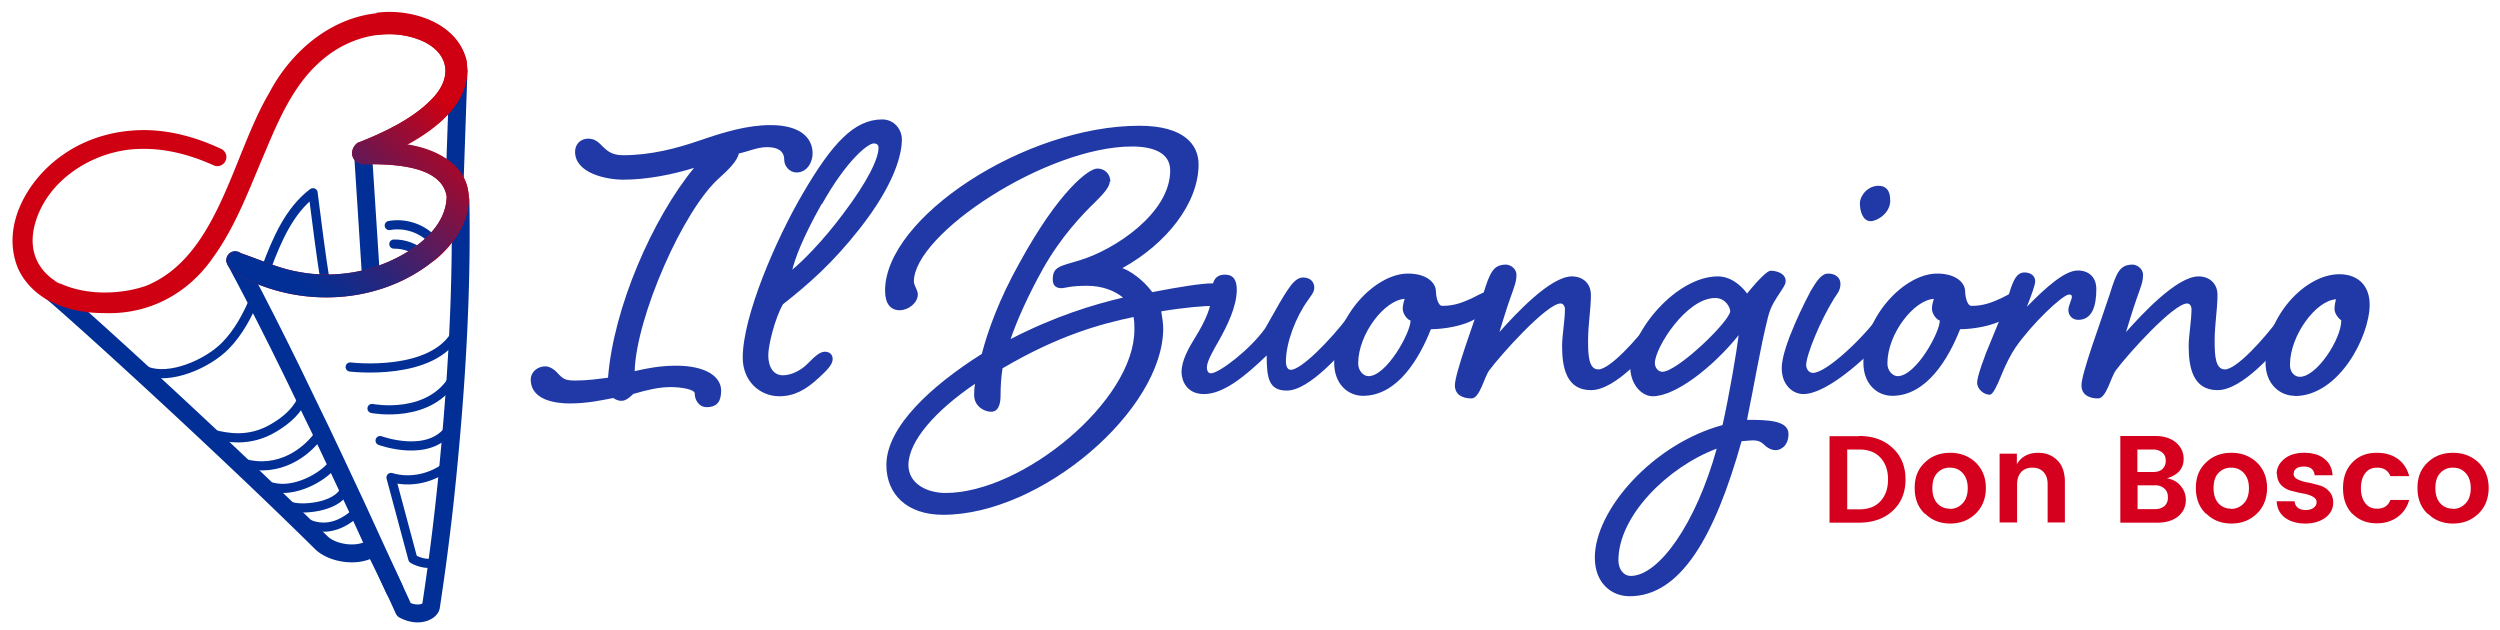
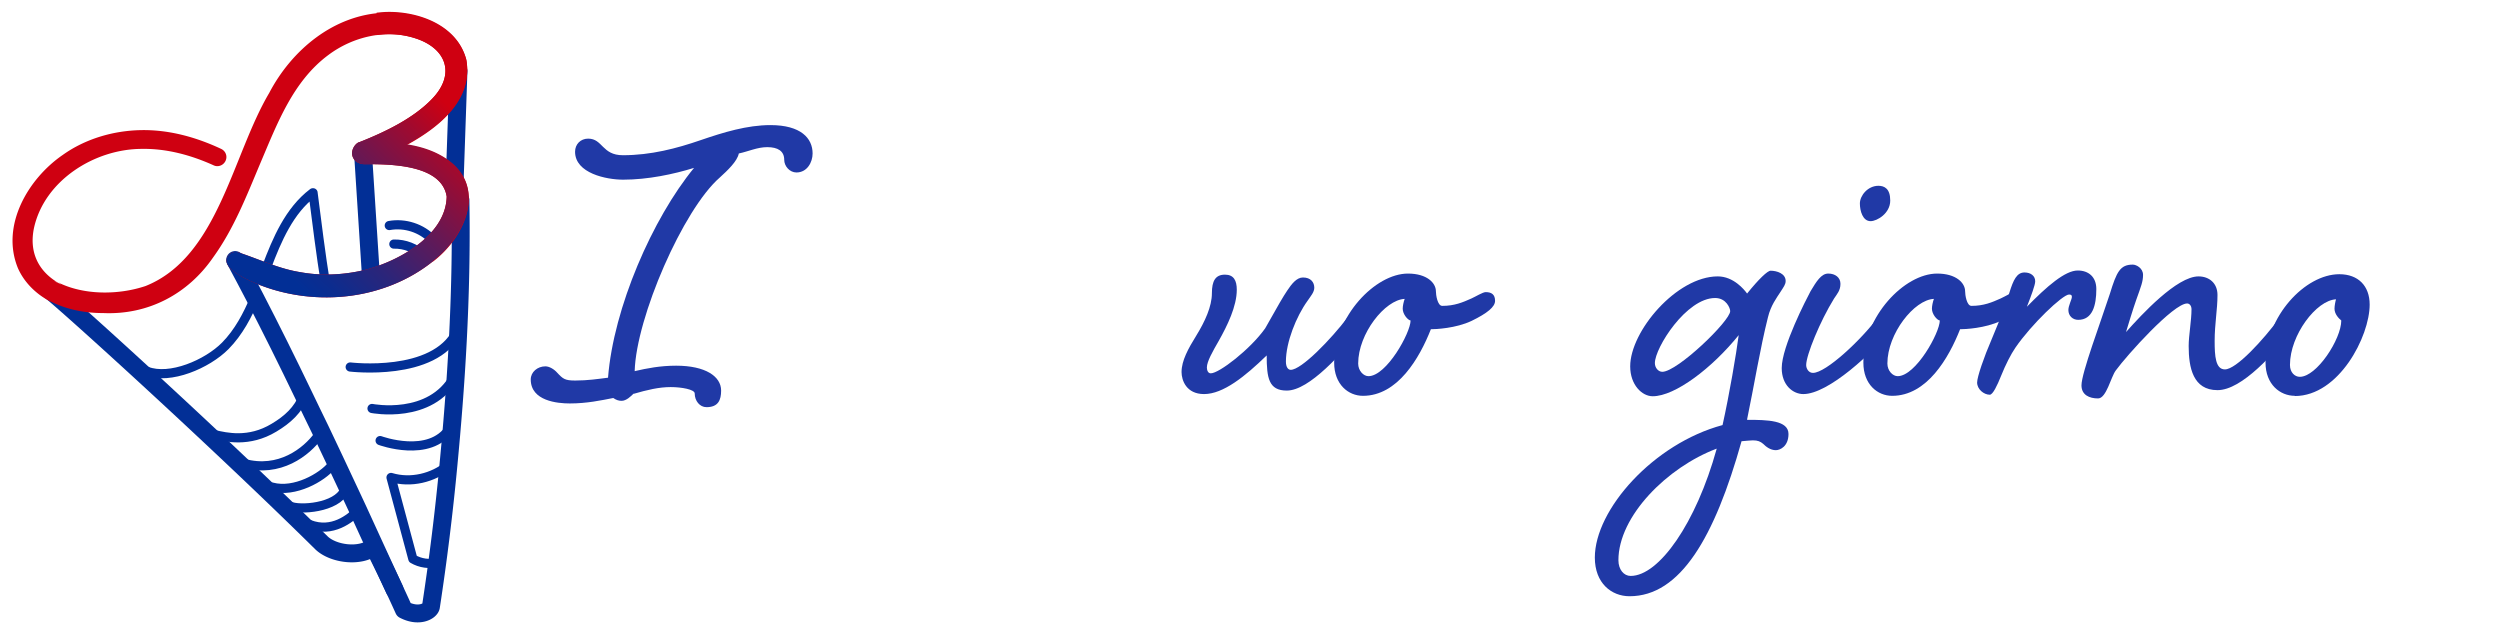
<svg xmlns="http://www.w3.org/2000/svg" id="Livello_1" data-name="Livello 1" viewBox="0 0 114.51 28.84">
  <defs>
    <linearGradient id="Sfumatura_senza_nome_15" x1="20.25" x2="12.78" y1="4.57" y2="12.19" data-name="Sfumatura senza nome 15" gradientUnits="userSpaceOnUse">
      <stop offset="0" stop-color="#cf0011" />
      <stop offset=".18" stop-color="#a00a2f" />
      <stop offset=".47" stop-color="#5d1a5a" />
      <stop offset=".71" stop-color="#2b257a" />
      <stop offset=".9" stop-color="#0d2c8e" />
      <stop offset="1" stop-color="#022f96" />
    </linearGradient>
    <style>.cls-2{fill:#cf0011}.cls-3{fill:#2039a6}.cls-4,.cls-5{stroke-width:.42px;fill:none;stroke:#022f96;stroke-linecap:round;stroke-linejoin:round}.cls-5{stroke-width:.82px}.cls-6{fill:#d4001d}</style>
  </defs>
  <path d="M29.03 18.02c-.13.13-.34.34-.56.34-.13 0-.25-.04-.38-.13-.56.11-1.21.25-1.99.25-.56 0-1.79-.11-1.79-1.1 0-.34.31-.6.67-.6.18 0 .4.13.54.29.27.29.36.36.83.36.56 0 1.03-.07 1.5-.13.25-3.2 2.04-7.3 3.94-9.61-.94.29-2.11.54-3.25.54-.76 0-2.2-.29-2.2-1.28 0-.34.25-.6.6-.6.67 0 .63.76 1.59.76 1.28 0 2.46-.31 3.56-.69 1.05-.36 2.13-.69 3.2-.69 1.39 0 1.93.6 1.93 1.3 0 .4-.25.87-.74.87-.31 0-.56-.29-.56-.58 0-.4-.29-.58-.78-.58-.45 0-.87.2-1.3.29-.07.36-.52.78-.87 1.1-1.68 1.46-3.83 6.41-3.9 8.87.56-.13 1.17-.25 1.9-.25 1.34 0 2.06.49 2.06 1.14 0 .43-.13.76-.67.76-.31 0-.54-.29-.54-.63 0-.18-.6-.29-1.1-.29-.54 0-1.08.13-1.7.31Z" class="cls-3" />
-   <path d="M37 16.65c.29-.29.54-.54.78-.54.2 0 .36.11.36.34 0 .25-.27.52-.63.85-.6.56-1.14.85-1.81.85-.9 0-1.68-.69-1.68-1.77 0-1.88 1.5-5.38 2.76-7.53 1.34-2.29 2.35-3.38 3.63-3.38.54 0 .9.45.9.92 0 .65-.31 2.02-1.93 4.08-1.25 1.59-2.33 2.53-3.52 3.47-.36.63-.67 1.86-.67 2.33 0 .56.25.92.67.92.38 0 .83-.22 1.14-.54Zm.63-7.3c-.92 1.64-1.21 2.51-1.34 3 .45-.36 1.39-1.3 2.31-2.53 1.19-1.57 1.64-2.58 1.64-3.05 0-.13-.07-.2-.22-.2-.27 0-1.25.78-2.37 2.78ZM50.83 8.32c0 .25-.31.58-.67.94-.58.56-1.55 1.57-2.37 3.02-.69 1.23-1.21 2.4-1.5 3.25 2.04-1.05 3.76-1.57 5.15-1.9-.38-.31-.94-.54-1.66-.54-.76 0-1.01.11-1.16.11-.29 0-.4-.16-.4-.4 0-.58.31-.6 1.21-.87 1.59-.47 4.17-2.15 4.17-4.12 0-.83-.81-1.1-1.75-1.1-3.92 0-9.99 4.01-9.99 6.18 0 .2.18.38.18.6 0 .38-.43.72-.83.72-.43 0-.67-.31-.67-.9 0-3.34 6.41-7.55 11.65-7.55 2.02 0 2.71.85 2.71 1.77 0 1.77-1.46 3.63-3.49 4.75.36.13.94.52 1.37 1.1 1.3-.25 2.26-.4 2.73-.4.54 0 .9.11.9.47 0 .34-.13.56-.87.56-.34 0-1.28.07-2.35.25.04.25.09.54.09.78 0 3.74-5.58 8.54-10.08 8.54-1.68 0-2.6-.96-2.6-2.28 0-1.75 2.06-3.63 4.37-5.09.27-1.03.78-2.49 1.75-4.21 1.77-3.23 3.14-4.28 3.54-4.28.38 0 .6.29.6.6Zm1.09 6.2c-1.46.31-3.38.81-6 2.35-.07.45-.09.85-.09 1.25 0 .25-.04.74-.43.74-.34 0-.78-.27-.78-.76 0-.04 0-.31.04-.52-1.79 1.21-3.05 2.62-3.05 3.72 0 .87.87 1.28 1.7 1.28 3.52 0 8.65-4.21 8.65-7.48 0-.18 0-.4-.04-.58Z" class="cls-3" />
  <path d="M62.54 13.83c.2 0 .36.11.36.34 0 .25-.11.4-.38.74-1.05 1.28-2.55 2.98-3.58 2.98-.83 0-.92-.58-.92-1.61-.99.96-1.99 1.77-2.87 1.77-.81 0-1.03-.63-1.03-1.01 0-.52.31-1.08.67-1.66.4-.65.72-1.34.72-1.95 0-.56.16-.85.6-.85.4 0 .54.27.54.69 0 .76-.43 1.64-.83 2.35-.27.47-.54.94-.54 1.21 0 .11.04.27.18.27.38 0 1.81-1.1 2.49-2.06.63-1.12.81-1.43 1.01-1.73s.43-.6.72-.6c.36 0 .52.22.52.47 0 .2-.16.38-.31.6-.52.72-.99 1.9-.99 2.78 0 .27.11.38.22.38.49 0 1.84-1.39 2.62-2.42.27-.34.56-.69.81-.69Z" class="cls-3" />
  <path d="M65.77 13.34c0 .16.07.67.29.67.56 0 .94-.16 1.34-.34.2-.09.52-.29.65-.29.27 0 .43.11.43.4 0 .27-.34.56-1.08.92-.72.34-1.64.38-1.86.38-.52 1.32-1.52 3.05-3.11 3.05-.67 0-1.32-.52-1.32-1.52 0-2.11 1.88-4.08 3.38-4.08.87 0 1.28.43 1.28.81Zm-1.52.8c0-.13.04-.31.09-.45-.9.04-2.13 1.59-2.13 2.96 0 .34.25.58.47.58.83 0 1.93-1.99 1.93-2.55-.13-.02-.36-.29-.36-.54Z" class="cls-3" />
-   <path d="M76.52 13.83c.2 0 .36.11.36.34 0 .25-.11.4-.38.74-1.03 1.28-2.51 2.96-3.63 2.96s-1.32-1.03-1.32-2.02c0-.49.13-1.16.13-1.7 0-.11-.07-.25-.2-.25-.63 0-2.76 2.37-3.27 3.07-.22.29-.43 1.28-.81 1.28-.4 0-.76-.16-.76-.6 0-.56.87-2.87 1.3-4.19.31-1.01.47-1.34 1.05-1.34.16 0 .47.16.47.47s-.09.52-.31 1.14c-.13.36-.43 1.34-.47 1.48.72-.81 2.33-2.55 3.32-2.55.49 0 .87.31.87.85 0 .67-.13 1.32-.13 2.11 0 .69.04 1.3.47 1.3.52 0 1.75-1.34 2.51-2.37.27-.34.56-.69.81-.69Z" class="cls-3" />
  <path d="M80.02 13.45c.54-.67.94-1.05 1.08-1.05.29 0 .69.13.69.47 0 .16-.09.27-.25.52s-.43.6-.56 1.14c-.36 1.43-.63 3.11-.96 4.7.94 0 1.9.02 1.9.65 0 .56-.38.74-.58.74-.25 0-.45-.16-.58-.29-.13-.11-.25-.16-.47-.16-.09 0-.29.02-.52.04-1.23 4.39-2.8 7.1-5.13 7.1-.83 0-1.59-.6-1.59-1.77 0-2.2 2.69-5.22 5.85-6.07.31-1.39.63-3.27.74-4.12-1.21 1.5-2.91 2.8-3.94 2.8-.49 0-1.03-.52-1.03-1.37 0-1.61 2.13-4.12 4.01-4.12.72 0 1.21.6 1.34.78Zm-1.39 7.1c-2.26.85-4.5 3.09-4.5 5.11 0 .43.25.72.56.72 1.3 0 3-2.42 3.94-5.82Zm-.07-6.9c-1.32 0-2.76 2.28-2.76 2.98 0 .22.16.4.34.4.69 0 3.11-2.33 3.11-2.78 0-.13-.18-.6-.69-.6Z" class="cls-3" />
  <path d="M86.83 13.83c.2 0 .36.11.36.34 0 .25-.11.4-.38.74-1.05 1.28-3.07 3.14-4.21 3.14-.47 0-.99-.4-.99-1.19 0-.99 1.14-3.18 1.32-3.52.27-.45.49-.81.81-.81s.56.18.56.47c0 .31-.16.47-.29.67-.65 1.05-1.28 2.6-1.28 3.05 0 .16.11.36.31.36.6 0 2.22-1.52 2.98-2.55.27-.34.56-.69.81-.69Zm-.25-4.64c0 .58-.6.94-.9.94-.36 0-.49-.47-.49-.81 0-.36.36-.81.85-.81.27 0 .54.13.54.67Z" class="cls-3" />
  <path d="M90.01 13.34c0 .16.07.67.29.67.56 0 .94-.16 1.34-.34.2-.09.52-.29.65-.29.27 0 .43.11.43.4 0 .27-.34.56-1.08.92-.72.34-1.64.38-1.86.38-.52 1.32-1.52 3.05-3.11 3.05-.67 0-1.32-.52-1.32-1.52 0-2.11 1.88-4.08 3.38-4.08.87 0 1.28.43 1.28.81Zm-1.52.8c0-.13.04-.31.09-.45-.9.04-2.13 1.59-2.13 2.96 0 .34.25.58.47.58.83 0 1.93-1.99 1.93-2.55-.13-.02-.36-.29-.36-.54Z" class="cls-3" />
  <path d="M93.22 12.89c0 .16-.18.65-.38 1.16.92-.94 1.75-1.66 2.33-1.66.49 0 .85.29.85.85 0 .76-.18 1.41-.83 1.41-.25 0-.45-.18-.45-.45 0-.2.16-.49.16-.6 0-.07-.02-.11-.13-.11-.29 0-1.73 1.37-2.46 2.44-.2.29-.45.78-.65 1.28-.18.45-.38.87-.52.87-.27 0-.58-.25-.58-.56 0-.25.31-1.16.67-1.99.38-.9.69-1.72.81-2.13.18-.58.34-.92.69-.92.29 0 .49.16.49.4ZM105.22 13.83c.2 0 .36.11.36.34 0 .25-.11.4-.38.74-1.03 1.28-2.51 2.96-3.63 2.96s-1.32-1.03-1.32-2.02c0-.49.13-1.16.13-1.7 0-.11-.07-.25-.2-.25-.63 0-2.76 2.37-3.27 3.07-.22.29-.43 1.28-.81 1.28-.4 0-.76-.16-.76-.6 0-.56.87-2.87 1.3-4.19.31-1.01.47-1.34 1.05-1.34.16 0 .47.16.47.47s-.09.52-.31 1.14c-.13.36-.43 1.34-.47 1.48.72-.81 2.33-2.55 3.32-2.55.49 0 .87.31.87.85 0 .67-.13 1.32-.13 2.11 0 .69.04 1.3.47 1.3.52 0 1.75-1.34 2.51-2.37.27-.34.56-.69.81-.69Z" class="cls-3" />
  <path d="M105.11 18.13c-.67 0-1.34-.52-1.34-1.52 0-2.11 1.81-4.05 3.38-4.05.87 0 1.39.54 1.39 1.39 0 1.46-1.41 4.19-3.43 4.19Zm-.22-1.41c0 .34.22.54.45.54.78 0 1.9-1.73 1.9-2.58-.11-.09-.31-.29-.31-.54 0-.13.04-.34.07-.43-.9.04-2.11 1.64-2.11 3Z" class="cls-3" />
-   <path d="M85.15 19.97c.64 0 1.15.18 1.54.55.39.36.59.84.59 1.44s-.2 1.08-.59 1.44c-.39.36-.91.54-1.54.54H83.8v-3.96h1.35Zm-.54 3.36h.55c.42 0 .74-.12.97-.37.23-.25.35-.58.35-1s-.12-.75-.35-1c-.23-.25-.55-.37-.97-.37h-.55v2.74ZM88.16 23.53c-.31-.3-.46-.69-.46-1.18s.15-.87.47-1.17c.31-.3.7-.44 1.16-.44s.85.15 1.16.44c.31.3.47.69.47 1.17s-.16.88-.47 1.18c-.31.3-.7.45-1.16.45s-.85-.15-1.15-.45Zm1.15-.22c.22 0 .42-.08.58-.25.16-.16.24-.4.24-.7s-.08-.53-.24-.7-.35-.24-.58-.24-.42.08-.57.24c-.16.16-.23.4-.23.7s.08.54.23.7c.15.16.34.24.57.24ZM92.38 20.79v.47c.2-.34.53-.52.98-.52.36 0 .65.12.88.35s.34.57.34.99v1.85h-.79v-1.74c0-.25-.06-.43-.19-.57s-.3-.2-.51-.2-.39.07-.51.2-.19.32-.19.57v1.74h-.8v-3.15h.8ZM97.1 19.97h1.61c.41 0 .72.1.96.3.23.2.35.45.35.75 0 .44-.26.74-.77.89.26.04.47.15.63.34s.24.4.24.65c0 .31-.12.56-.35.75-.23.19-.55.29-.95.29h-1.7v-3.96Zm.8.62v1.03h.72c.18 0 .32-.04.42-.13.1-.09.16-.21.16-.38s-.05-.29-.16-.38a.625.625 0 0 0-.42-.14h-.72Zm0 2.73h.81c.18 0 .32-.05.43-.14.11-.1.16-.23.16-.4s-.05-.3-.16-.4a.609.609 0 0 0-.43-.15h-.8v1.1ZM101.04 23.53c-.31-.3-.46-.69-.46-1.18s.15-.87.47-1.17c.31-.3.7-.44 1.16-.44s.85.15 1.16.44c.31.3.47.69.47 1.17s-.16.88-.47 1.18c-.31.3-.7.45-1.16.45s-.85-.15-1.15-.45Zm1.15-.22c.22 0 .42-.08.58-.25.16-.16.24-.4.24-.7s-.08-.53-.24-.7-.35-.24-.58-.24-.42.08-.57.24c-.16.16-.23.4-.23.7s.08.54.23.7c.15.16.34.24.57.24ZM104.28 21.71c0-.27.12-.5.35-.69.23-.19.54-.28.92-.28s.69.09.92.28c.23.18.35.43.37.75h-.82c-.02-.26-.19-.4-.49-.4-.15 0-.27.03-.35.09-.08.06-.12.14-.12.25s.06.19.19.25c.12.06.28.11.45.14.18.03.35.08.53.13.18.05.33.14.45.27s.19.3.19.52c0 .28-.12.51-.36.69-.24.18-.55.27-.92.27s-.68-.09-.92-.26c-.24-.18-.37-.43-.39-.76h.82c.03.26.2.4.51.4.15 0 .27-.03.36-.1.09-.07.14-.15.14-.26s-.06-.19-.19-.26-.28-.11-.45-.14c-.18-.03-.35-.08-.53-.12a1.01 1.01 0 0 1-.45-.26.703.703 0 0 1-.19-.5ZM107.75 23.54c-.29-.3-.43-.69-.43-1.18s.14-.88.43-1.18c.29-.3.66-.44 1.12-.44.38 0 .7.09.96.28.26.19.43.45.52.79h-.86c-.1-.26-.31-.39-.61-.39-.23 0-.41.08-.54.25s-.2.4-.2.69.07.52.2.69c.13.17.31.25.54.25.3 0 .51-.13.61-.4h.86c-.09.33-.27.59-.53.78s-.58.29-.95.29c-.46 0-.83-.15-1.12-.44ZM111.19 23.53c-.31-.3-.46-.69-.46-1.18s.15-.87.47-1.17c.31-.3.7-.44 1.16-.44s.85.15 1.16.44c.31.3.47.69.47 1.17s-.16.88-.47 1.18c-.31.3-.7.45-1.16.45s-.85-.15-1.15-.45Zm1.16-.22c.22 0 .42-.08.58-.25.16-.16.24-.4.24-.7s-.08-.53-.24-.7-.35-.24-.58-.24-.42.08-.57.24c-.16.16-.23.4-.23.7s.08.54.23.7c.15.16.34.24.57.24Z" class="cls-6" />
  <path d="m16.62 6.9.37 5.75M10.77 11.91c.3.55.6 1.13.91 1.72.73 1.41 1.49 2.94 2.23 4.48.25.53.51 1.05.76 1.57.21.45.42.89.63 1.33.26.55.51 1.09.76 1.62.12.25.23.5.35.75.64 1.39 1.21 2.64 1.66 3.62" class="cls-5" />
  <path d="M21.09 9.17c.08 4.48-.22 8.68-.55 12.13a113.695 113.695 0 0 1-.8 6.48c-.03.21-.55.51-1.24.15a73.1 73.1 0 0 0-1.38-2.89c-.61.51-1.87.34-2.4-.18-4.86-4.8-12.07-11.34-12.6-11.69M21 3.26l-.17 4.91" class="cls-5" />
  <path d="M16.04 16.81s3.85.47 4.9-1.63M17.04 18.71s2.69.53 3.79-1.48M17.41 20.18s2.27.84 3.21-.58M14.34 8.83h-.01c-1.08.82-1.64 2.14-2.12 3.41-.03.09-.07.19-.1.28M11.68 13.63c-.34.81-.75 1.59-1.36 2.21-.83.84-2.54 1.57-3.6 1.16M14.34 8.84c.17 1.32.35 2.8.58 4.22M9.83 19.91c.51.11 1.56.38 2.72-.32.62-.37 1.11-.81 1.37-1.48M11.15 21.22c1.65.46 2.89-.52 3.44-1.28M12.46 22.31c1.04.28 2.3-.45 2.73-.98M13.36 23.21c.6.17 2.29-.02 2.48-.92M14.17 24.02c1.05.41 1.88-.28 2.24-.64M20.55 21.3c-.72.6-1.74.84-2.64.57.33 1.24.67 2.49 1 3.73.34.2.76.26 1.14.16M17.83 10.33c.71-.13 1.49.12 1.98.65M18.04 11.18c.5-.01 1 .18 1.35.53" class="cls-4" />
  <path d="M19.83 11.97c-2.2 1.76-5.3 2.09-7.89 1.1-.43-.18-1.97-.77-1.46-1.39a.41.41 0 0 1 .44-.12c.95.31 1.82.74 2.8.9.96.18 1.94.14 2.88-.07 1.58-.37 3.83-1.59 3.86-3.39-.23-1.44-2.5-1.48-3.67-1.48h-.11s-.19.01-.38-.13c-.38-.35-.05-.83.16-.88h.01l.02-.01c1.18-.47 2.44-1.08 3.29-1.96 1.1-1.13.68-2.33-.77-2.79-1.33-.43-2.85-.07-3.97.77-1.63 1.21-2.35 3.16-3.13 4.99-.61 1.45-1.2 2.97-2.14 4.27-1.16 1.69-2.98 2.65-5.04 2.56-.85 0-1.69-.16-2.47-.56h.01-.02c-.6-.32-1.14-.84-1.43-1.5-.8-1.96.48-4.1 2.05-5.18 1.05-.75 2.34-1.12 3.61-1.14 1.28-.02 2.52.33 3.65.86.21.1.3.34.2.55-.1.21-.35.3-.55.2-1.04-.47-2.16-.77-3.28-.75-2.17 0-4.46 1.45-4.94 3.61-.23 1.07.16 1.94 1.05 2.49-.04-.01-.08-.02-.12-.02 0 0 .1.02.15.04l.15.09a.444.444 0 0 0-.11-.08h.01c1.16.57 2.73.57 3.98.15 3.32-1.33 3.97-5.99 5.66-8.84C13.36 2.29 15.29.67 17.61.58c1.49-.07 3.33.57 3.75 2.18.31 1.78-1.17 3.03-2.72 3.88.62.1 1.23.28 1.79.65 1.92 1.27.87 3.6-.62 4.71Z" class="cls-2" />
-   <path d="M2.69 12.93s-.05-.02-.07-.03c.01 0 .02.01.03.02.02 0 .03 0 .04.01Z" class="cls-2" />
+   <path d="M2.69 12.93c.01 0 .02.01.03.02.02 0 .03 0 .04.01Z" class="cls-2" />
  <path fill="url(#Sfumatura_senza_nome_15)" d="M19.83 11.97c-2.2 1.76-5.3 2.09-7.89 1.1-.43-.18-1.97-.77-1.46-1.39a.41.41 0 0 1 .44-.12c.95.31 1.82.74 2.8.9.96.18 1.94.14 2.88-.07 1.58-.37 3.83-1.59 3.86-3.39-.23-1.44-2.5-1.48-3.67-1.48h-.11s-.19.01-.38-.13c-.38-.35-.05-.83.16-.88h.01l.02-.01c1.18-.47 2.44-1.08 3.29-1.96 1.1-1.13.68-2.33-.77-2.79-.57-.18-1.17-.23-1.76-.14V.58l.36-.03c1.49-.07 3.33.57 3.75 2.18.31 1.78-1.17 3.03-2.72 3.88.62.1 1.23.28 1.79.65 1.92 1.27.87 3.6-.62 4.71Z" />
</svg>